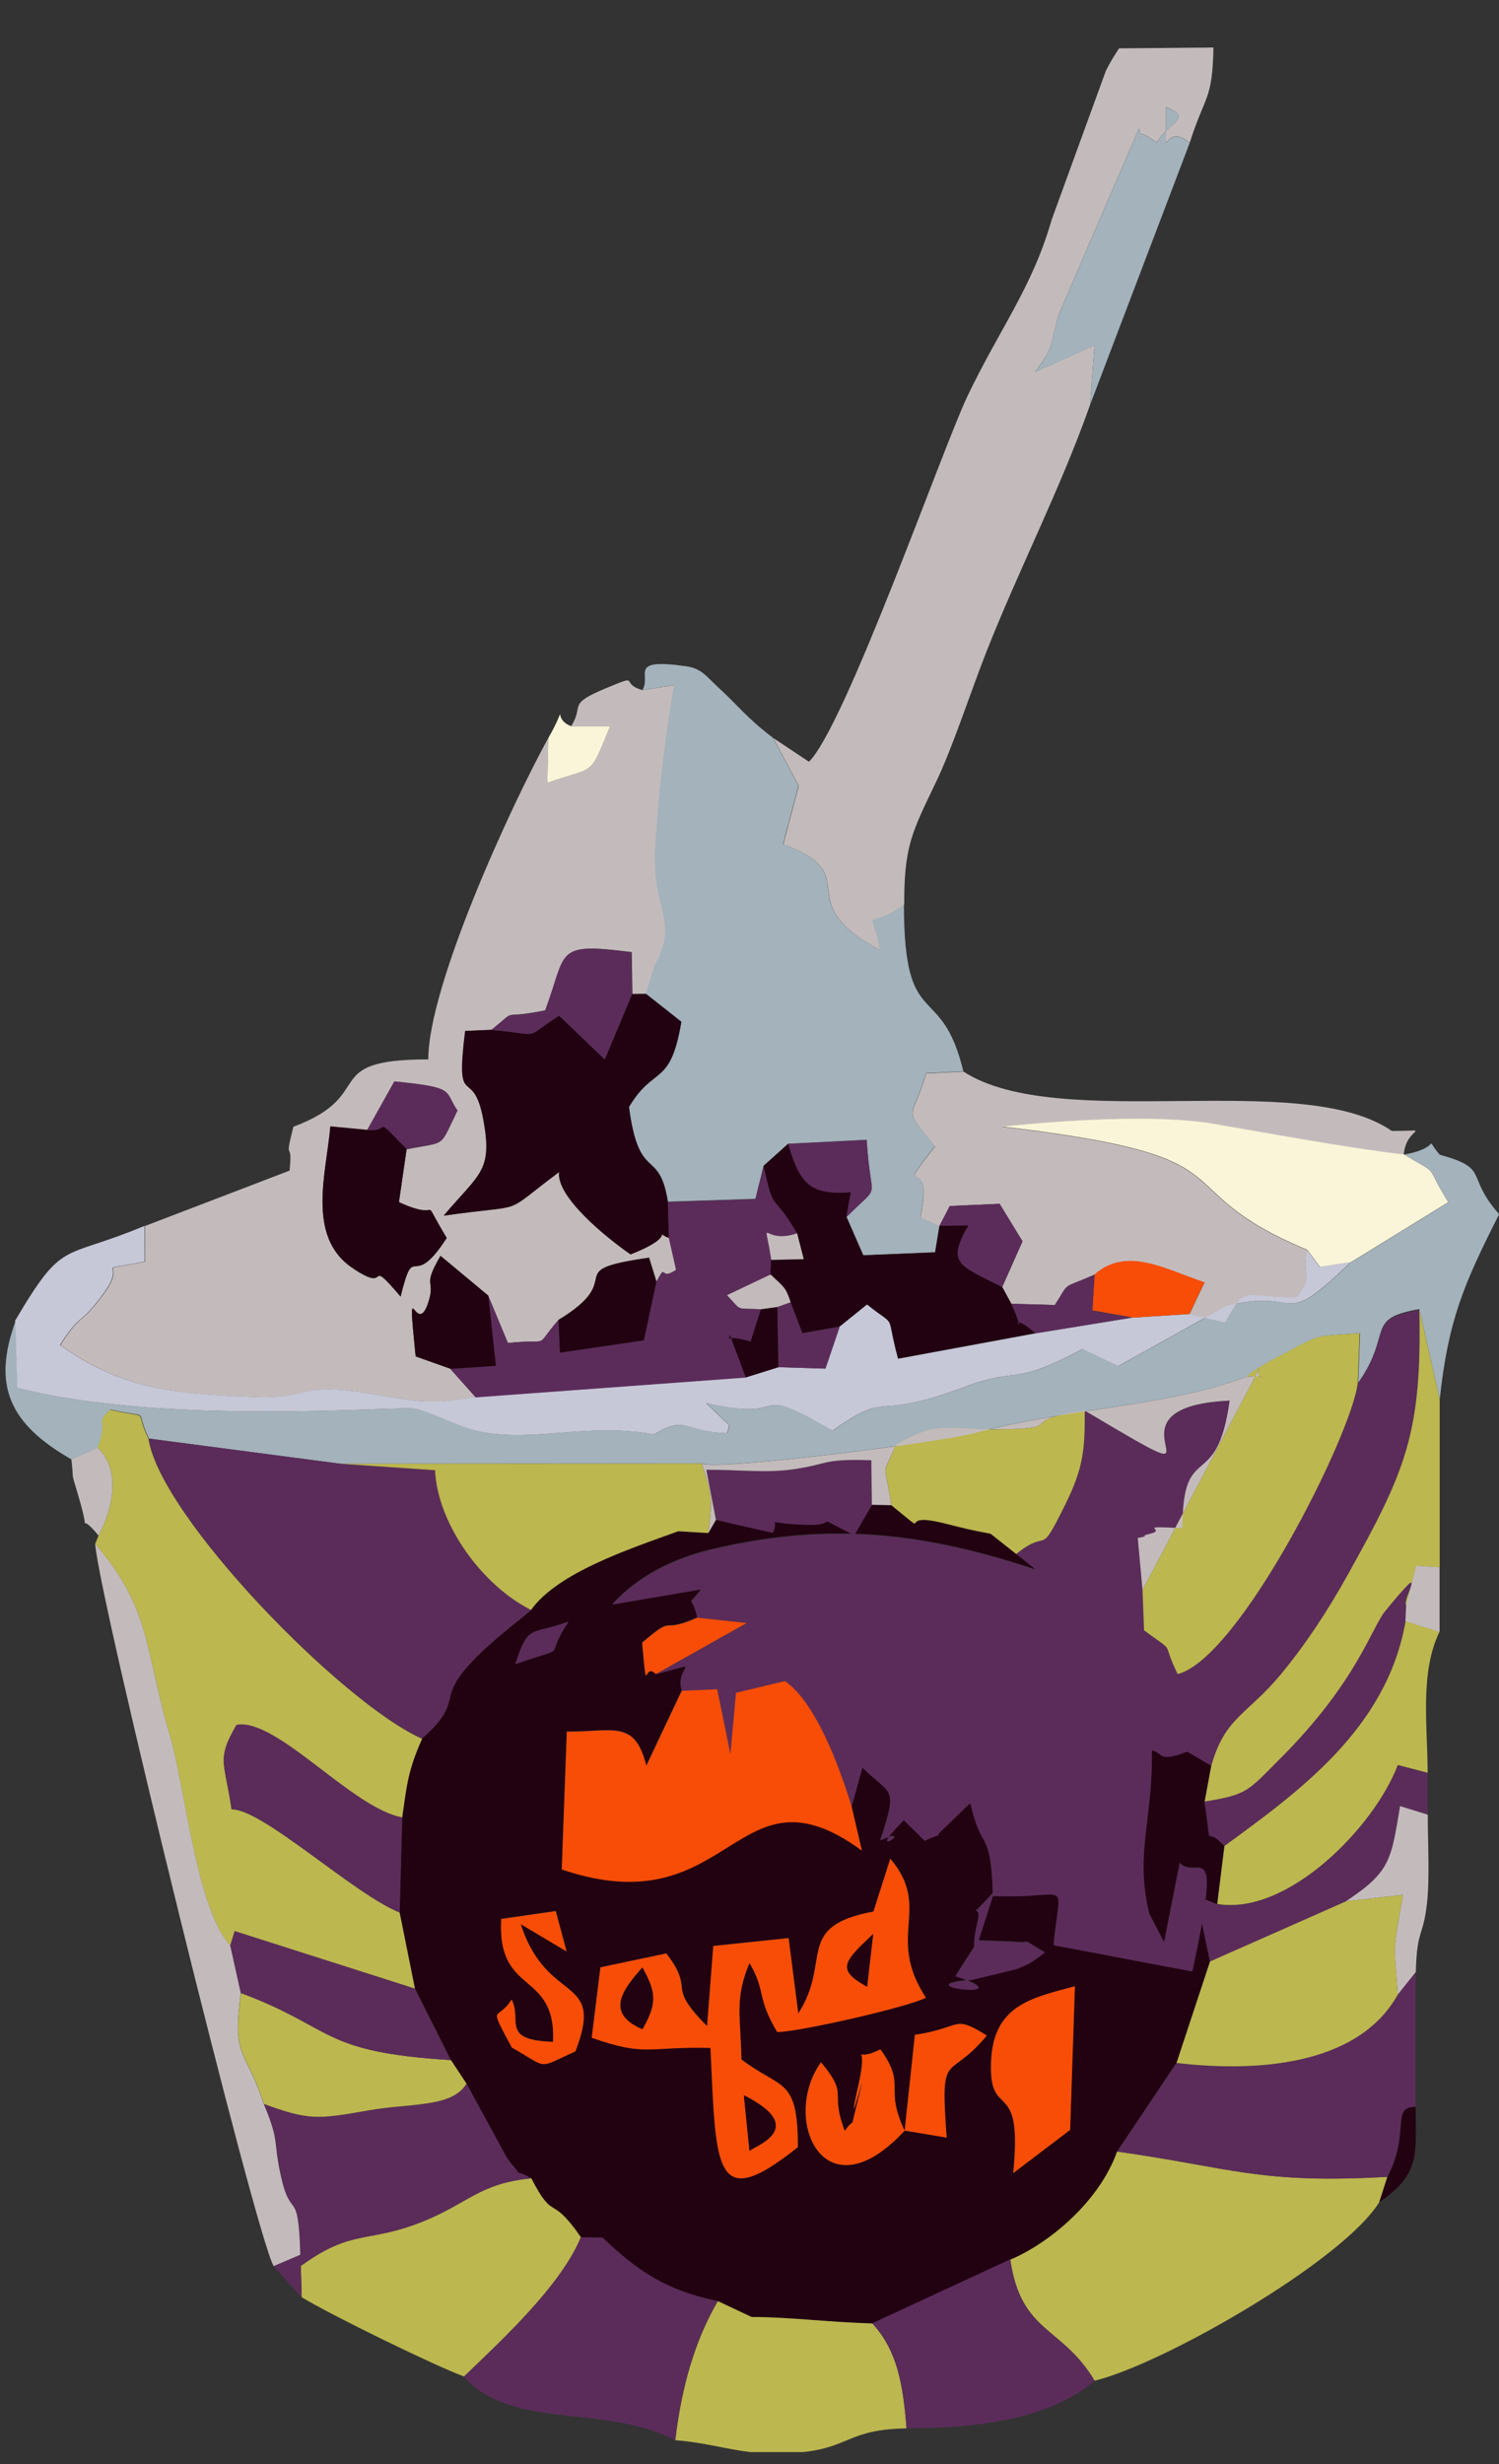
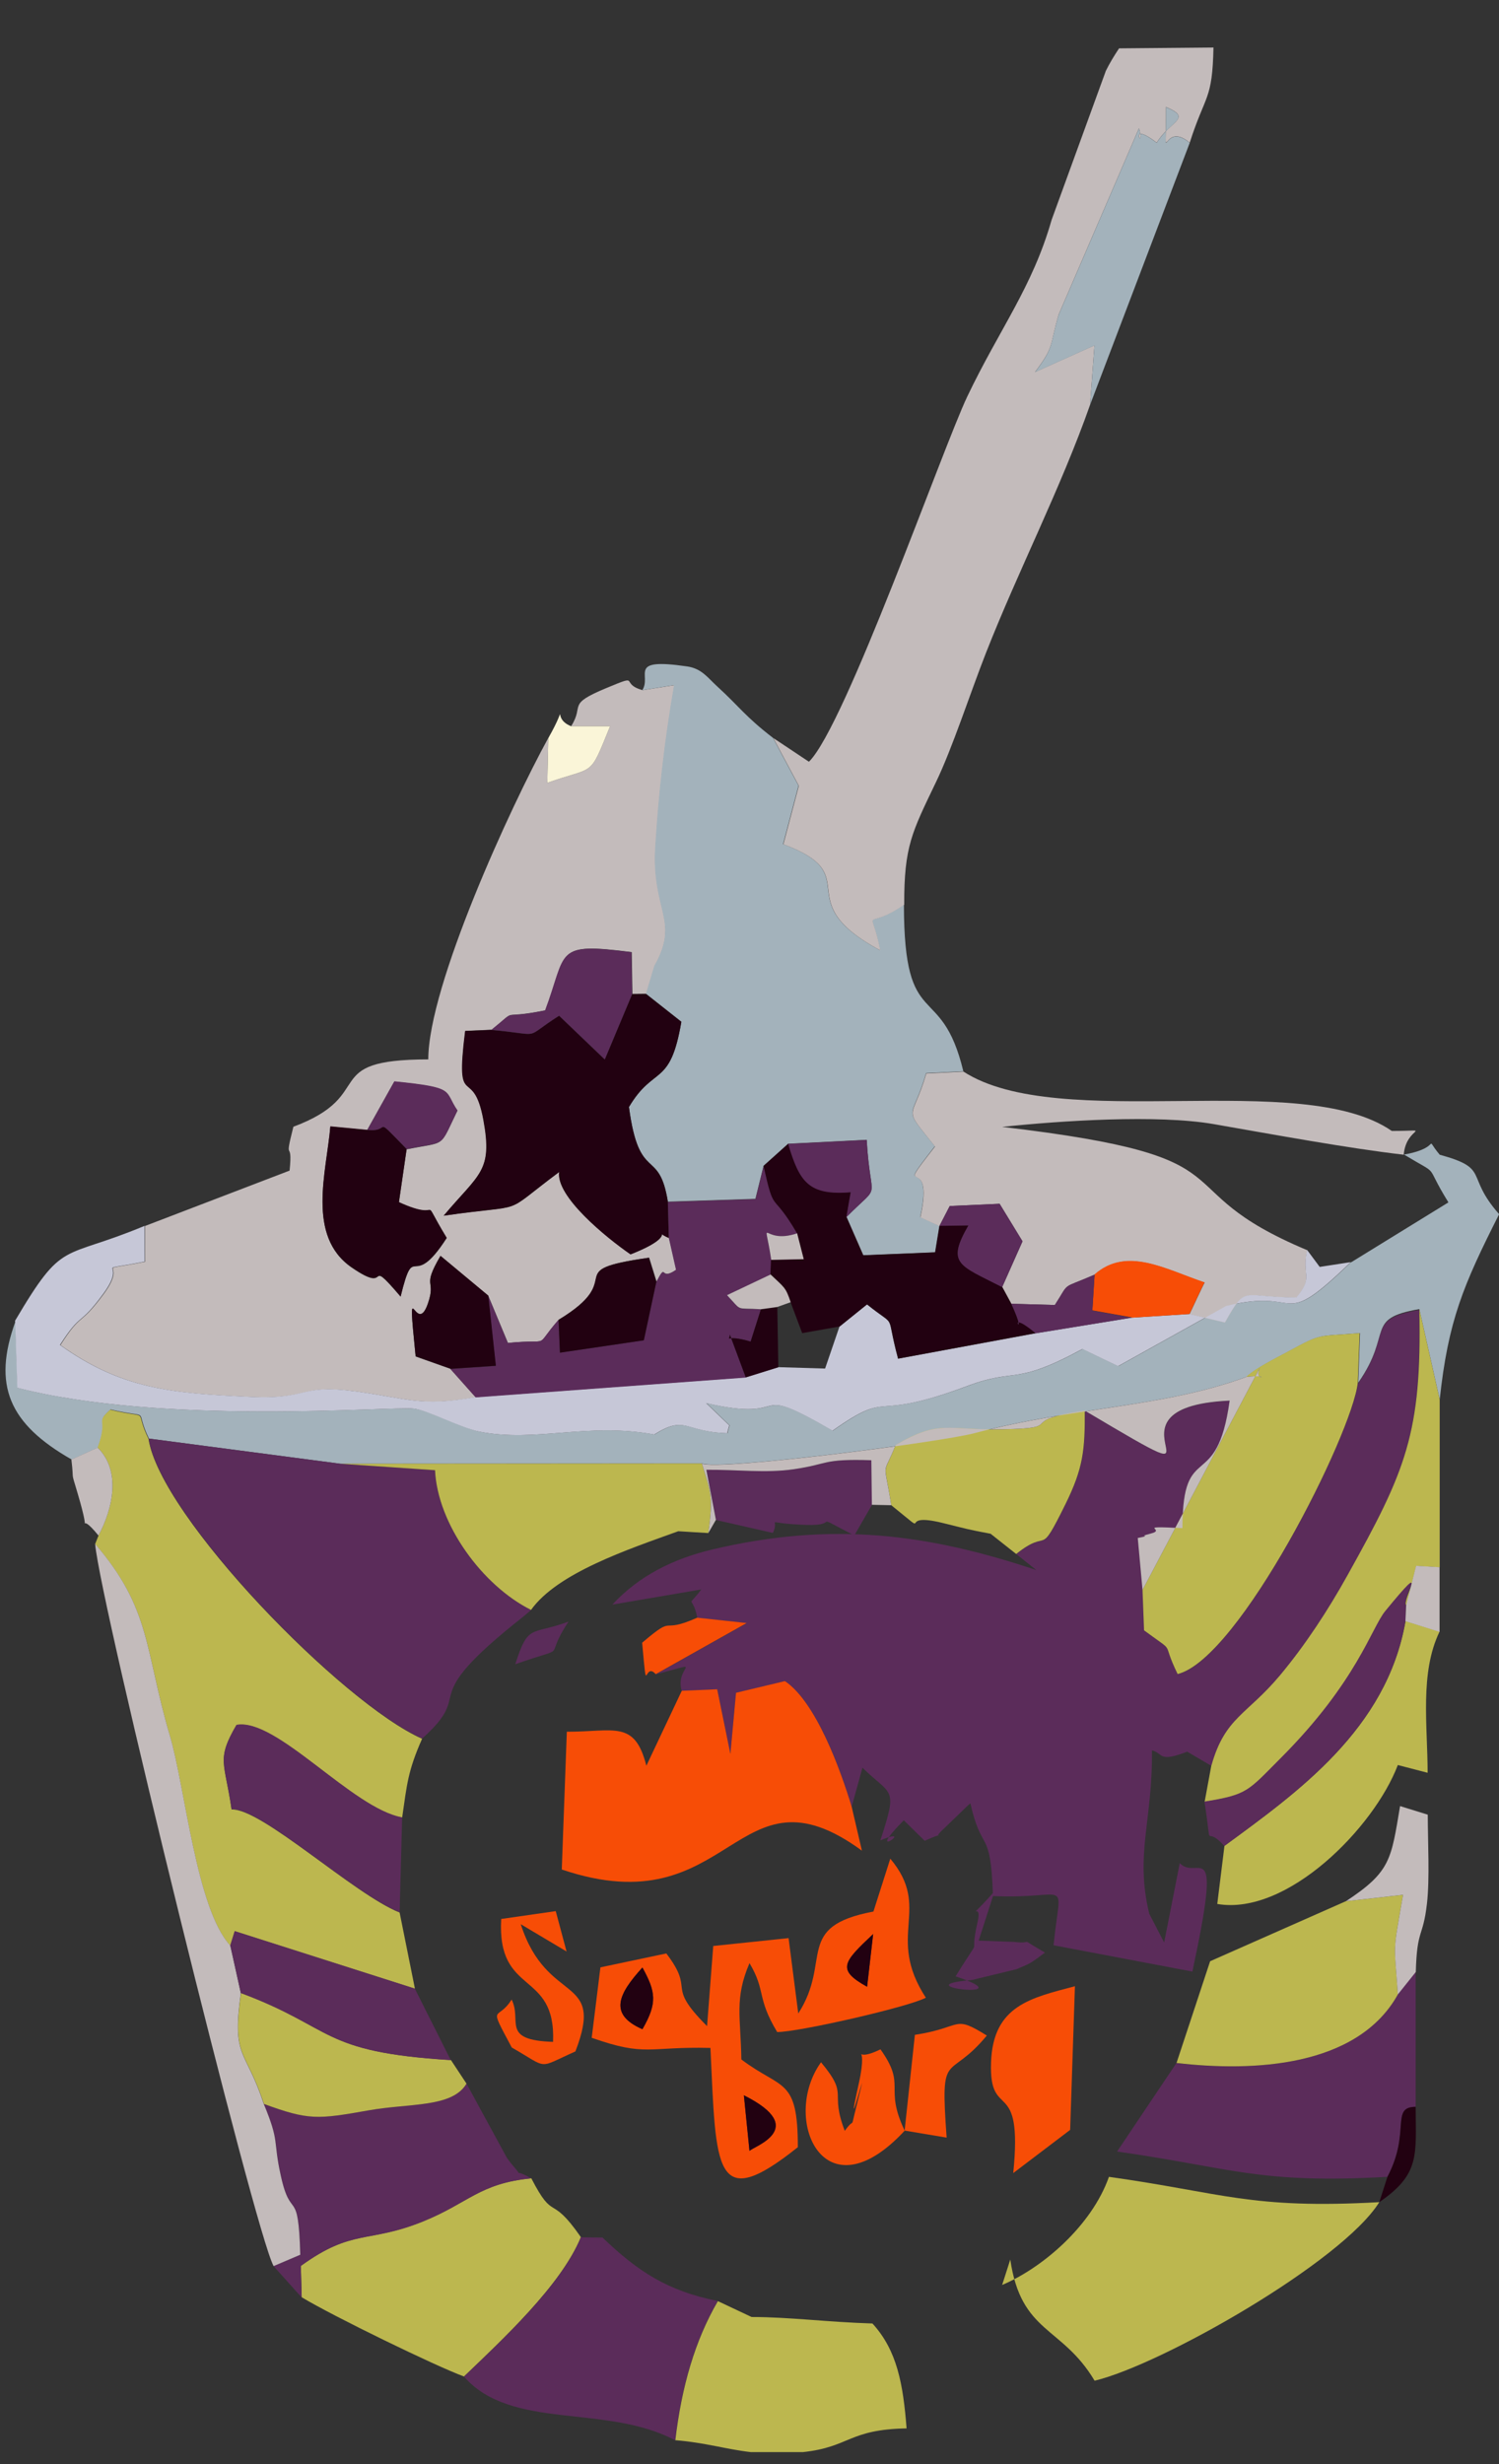
<svg xmlns="http://www.w3.org/2000/svg" xml:space="preserve" version="1.1" style="shape-rendering:geometricPrecision; text-rendering:geometricPrecision; image-rendering:optimizeQuality; fill-rule:evenodd; clip-rule:evenodd" viewBox="0 0 10.668 17.526">
  <rect x="0" y="0" width="10.668" height="17.526" fill="#333333" stroke="none" />
  <defs>
    <style type="text/css">
   
    .fil0 {fill:#220111}
    .fil1 {fill:#5B2C5A}
    .fil3 {fill:#A3B2BB}
    .fil4 {fill:#BCB74F}
    .fil2 {fill:#C3BBBB}
    .fil5 {fill:#C6C7D7}
    .fil6 {fill:#F74D06}
    .fil7 {fill:#FAF5D8}
   
  </style>
  </defs>
  <g id="Ebene_x0020_1">
    <g id="_2740132875936">
-       <path class="fil0" d="M6.438 15.154c-0.577,0.622 -0.883,-0.087 -0.596,-0.486 0.205,0.246 0.058,0.196 0.169,0.488 0.079,-0.111 0.035,0.015 0.084,-0.179 0.124,-0.494 -0.103,0.374 0.016,-0.159 0.078,-0.351 -0.085,-0.124 0.154,-0.242 0.189,0.265 0.023,0.261 0.172,0.578zm0.772 0.303c0.071,-0.702 -0.173,-0.359 -0.158,-0.787 0.015,-0.408 0.29,-0.459 0.597,-0.542l-0.034 1.022 -0.406 0.308zm-0.772 -0.303l0.073 -0.681c0.347,-0.053 0.267,-0.147 0.512,0.005 -0.278,0.337 -0.333,0.078 -0.286,0.726l-0.299 -0.05zm-0.101 -1.935c0.3,0.357 -0.037,0.543 0.253,0.989 -0.124,0.066 -0.909,0.244 -1.058,0.244 -0.149,-0.248 -0.079,-0.29 -0.197,-0.49 -0.11,0.253 -0.062,0.387 -0.058,0.685 0.289,0.219 0.402,0.125 0.402,0.624 -0.6,0.479 -0.581,0.154 -0.622,-0.706 -0.447,-0.011 -0.455,0.065 -0.845,-0.072l0.062 -0.501 0.469 -0.099c0.213,0.278 -0.014,0.212 0.29,0.517l0.044 -0.57 0.536 -0.056 0.069 0.536c0.243,-0.375 -0.032,-0.617 0.535,-0.725l0.12 -0.376zm-2.381 0.373l0.077 0.287 -0.326 -0.194c0.188,0.584 0.603,0.351 0.389,0.905 -0.277,0.123 -0.184,0.127 -0.453,-0.028 -0.173,-0.325 -0.102,-0.179 -0.001,-0.341 0.077,0.15 -0.081,0.288 0.295,0.301 0.021,-0.516 -0.401,-0.321 -0.369,-0.875l0.389 -0.056zm-0.288 -1.756c0.093,-0.291 0.109,-0.204 0.379,-0.303 -0.194,0.292 0.035,0.157 -0.379,0.303zm1.428 -1.026l-0.054 0.094 -0.214 -0.013c-0.357,0.129 -0.861,0.296 -1.048,0.56 -0.019,0.017 -0.045,0.038 -0.058,0.049 -0.795,0.626 -0.321,0.51 -0.717,0.865 -0.103,0.23 -0.108,0.326 -0.142,0.561l-0.018 0.676 0.109 0.542 0.256 0.509 0.111 0.168 0.287 0.527c0.009,0.011 0.025,0.035 0.034,0.045 0.104,0.119 -0.012,0.017 0.14,0.102 0.166,0.321 0.131,0.099 0.353,0.419l0.154 0.002c0.251,0.24 0.46,0.379 0.82,0.451l0.24 0.113c0.272,0.001 0.534,0.036 0.86,0.046l0.981 -0.454c0.285,-0.12 0.637,-0.42 0.76,-0.769l0.422 -0.629 0.239 -0.723 -0.074 -0.355c0.045,-0.114 0.005,-0.092 0.125,-0.053l0.051 -0.412c-0.152,-0.171 -0.081,0.082 -0.141,-0.315l0.048 -0.26 -0.172 -0.101c-0.208,0.081 -0.168,0.011 -0.251,-0.009 0.006,0.502 -0.122,0.734 -0.019,1.162l0.106 0.204 0.111 -0.564c0.13,0.134 0.308,-0.243 0.09,0.771l-0.988 -0.187c0.05,-0.502 0.131,-0.325 -0.431,-0.35l-0.102 0.317 0.252 0.009c0.16,0.019 0.011,-0.044 0.22,0.076 -0.117,0.085 -0.088,0.069 -0.202,0.118l-0.318 0.077c-0.517,0.043 0.399,0.146 -0.116,-0.026 0.208,-0.34 0.089,-0.089 0.156,-0.386 0.04,-0.18 -0.116,0.046 0.109,-0.206 -0.016,-0.469 -0.079,-0.278 -0.16,-0.639 -0.024,0.02 -0.05,0.048 -0.068,0.064l-0.114 0.11c-0.124,0.114 0.057,0.003 -0.143,0.093l-0.149 -0.146c-0.303,0.309 0.107,0.029 -0.167,0.143 0.128,-0.387 0.08,-0.313 -0.127,-0.517l-0.077 0.278 0.073 0.313c-0.904,-0.662 -0.918,0.546 -2.136,0.134l0.036 -0.98c0.337,0.001 0.483,-0.086 0.566,0.242l0.252 -0.533c-0.055,-0.181 0.19,-0.216 -0.185,-0.118 -0.087,-0.098 -0.058,0.193 -0.097,-0.224 0.248,-0.211 0.113,-0.054 0.392,-0.178 -0.038,-0.183 -0.083,-0.054 0.028,-0.202l-0.633 0.108c0.192,-0.208 0.439,-0.327 0.711,-0.392 0.859,-0.203 1.536,-0.11 2.306,0.146l-0.142 -0.113 -0.182 -0.144c-0.166,-0.031 -0.171,-0.035 -0.338,-0.076 -0.351,-0.087 -0.053,0.128 -0.369,-0.127l-0.138 -0.003 -0.126 0.218c-0.328,-0.168 -0.084,-0.067 -0.341,-0.075 -0.332,-0.011 -0.18,-0.058 -0.239,0.057l-0.405 -0.092z" />
      <path class="fil1" d="M9.664 9.836c-0.04,0.363 -0.844,1.963 -1.282,2.072 -0.125,-0.256 0.002,-0.133 -0.239,-0.311l-0.011 -0.287 -0.034 -0.37c0.122,-0.024 -0.02,-0.004 0.091,-0.031 0.124,-0.031 -0.128,-0.057 0.227,-0.039 -0,-0.641 0.244,-0.237 0.336,-0.907 -1.033,0.047 0.161,0.779 -1.031,0.071 0.002,0.278 -0.011,0.409 -0.137,0.665 -0.199,0.403 -0.105,0.159 -0.351,0.355l0.142 0.113c-0.769,-0.256 -1.447,-0.349 -2.306,-0.146 -0.273,0.065 -0.519,0.184 -0.711,0.392l0.633 -0.108c-0.111,0.148 -0.066,0.02 -0.028,0.202l0.352 0.038 -0.648 0.364c0.375,-0.098 0.131,-0.063 0.185,0.118l0.252 -0.011 0.094 0.46 0.04 -0.435 0.348 -0.083c0.222,0.148 0.397,0.632 0.475,0.893l0.077 -0.278c0.207,0.204 0.255,0.13 0.127,0.517 0.274,-0.114 -0.137,0.166 0.167,-0.143l0.149 0.146c0.2,-0.09 0.019,0.021 0.143,-0.093l0.114 -0.11c0.018,-0.017 0.044,-0.044 0.068,-0.064 0.081,0.361 0.143,0.17 0.16,0.639 -0.225,0.252 -0.068,0.027 -0.109,0.206 -0.067,0.297 0.053,0.046 -0.156,0.386 0.515,0.172 -0.401,0.069 0.116,0.026l0.318 -0.077c0.114,-0.049 0.085,-0.033 0.202,-0.118 -0.209,-0.12 -0.06,-0.057 -0.22,-0.076l-0.252 -0.009 0.102 -0.317c0.562,0.025 0.481,-0.152 0.431,0.35l0.988 0.187c0.218,-1.015 0.041,-0.637 -0.09,-0.771l-0.111 0.564 -0.106 -0.204c-0.103,-0.428 0.025,-0.66 0.019,-1.162 0.083,0.019 0.042,0.09 0.251,0.009l0.172 0.101c0.097,-0.342 0.252,-0.357 0.489,-0.641 0.176,-0.211 0.339,-0.459 0.48,-0.712 0.413,-0.742 0.528,-1.006 0.51,-1.89 -0.393,0.068 -0.185,0.167 -0.435,0.524z" />
      <path class="fil2" d="M2.894 8.173l-0.055 0.379c0.34,0.155 0.131,-0.092 0.34,0.254 -0.254,0.396 -0.226,0.001 -0.328,0.417 -0.264,-0.309 -0.052,-0.003 -0.349,-0.208 -0.323,-0.223 -0.177,-0.681 -0.151,-1.002l0.262 0.025 0.193 -0.345c0.445,0.045 0.35,0.064 0.449,0.207 -0.134,0.273 -0.071,0.216 -0.361,0.275zm1.17 -3.008l0.278 0c-0.152,0.374 -0.102,0.28 -0.447,0.403l0.007 -0.319c-0.268,0.487 -0.854,1.763 -0.854,2.286 -0.791,0.001 -0.349,0.251 -0.96,0.479 -0.071,0.281 -0.002,0.068 -0.027,0.312l-1.029 0.394 0.001 0.254c-0.408,0.082 -0.107,-0.027 -0.294,0.228 -0.178,0.242 -0.154,0.122 -0.309,0.365 0.44,0.315 0.796,0.343 1.354,0.369 0.433,0.02 0.339,-0.095 0.757,-0.038 0.372,0.051 0.456,0.109 0.845,0.04l-0.18 -0.202 -0.248 -0.088c-0.065,-0.645 -0,-0.125 0.087,-0.375 0.063,-0.18 -0.047,-0.105 0.09,-0.34l0.34 0.283 0.14 0.336c0.327,-0.033 0.174,0.048 0.361,-0.165 0.509,-0.307 -0.01,-0.348 0.644,-0.442l0.053 0.171c0.078,-0.146 0.016,0.001 0.14,-0.085l-0.051 -0.226c-0.133,-0.058 0.086,-0.025 -0.273,0.116 -0.174,-0.12 -0.533,-0.411 -0.508,-0.586 -0.432,0.322 -0.198,0.22 -0.822,0.311 0.254,-0.302 0.35,-0.314 0.283,-0.68 -0.074,-0.404 -0.203,-0.043 -0.13,-0.634l0.187 -0.008c0.204,-0.165 0.035,-0.068 0.382,-0.138 0.159,-0.423 0.059,-0.485 0.615,-0.414l0.005 0.297 0.099 -0.001 0.059 -0.197c0.184,-0.326 -0.021,-0.392 0.007,-0.847 0.023,-0.377 0.064,-0.746 0.134,-1.151l-0.226 0.036c-0.17,-0.047 -0.004,-0.121 -0.259,-0.015 -0.286,0.119 -0.154,0.118 -0.249,0.269z" />
      <path class="fil3" d="M4.598 7.069l0.251 0.198c-0.08,0.47 -0.194,0.306 -0.373,0.606 0.073,0.549 0.214,0.281 0.277,0.674l0.623 -0.02 0.058 -0.235 0.175 -0.157 0.559 -0.028c0.027,0.468 0.113,0.29 -0.145,0.55l0.119 0.272 0.512 -0.021 0.031 -0.189 -0.136 -0.062c0.107,-0.495 -0.211,-0.098 0.104,-0.504 -0.239,-0.3 -0.164,-0.167 -0.062,-0.52l0.265 -0.013c-0.159,-0.659 -0.423,-0.26 -0.423,-1.186 -0.293,0.202 -0.238,-0.023 -0.17,0.325 -0.667,-0.36 -0.087,-0.53 -0.69,-0.755l0.11 -0.416 -0.182 -0.34c-0.2,-0.154 -0.24,-0.223 -0.397,-0.366 -0.068,-0.062 -0.11,-0.127 -0.214,-0.142 -0.432,-0.063 -0.249,0.062 -0.319,0.169l0.226 -0.036c-0.07,0.405 -0.111,0.774 -0.134,1.151 -0.028,0.456 0.178,0.522 -0.007,0.847l-0.059 0.197z" />
      <path class="fil2" d="M5.503 5.249l0.182 0.34 -0.11 0.416c0.602,0.225 0.022,0.395 0.69,0.755 -0.068,-0.348 -0.123,-0.123 0.17,-0.325 -0.001,-0.417 0.055,-0.515 0.227,-0.874 0.115,-0.238 0.242,-0.629 0.354,-0.915 0.234,-0.595 0.53,-1.166 0.742,-1.767l0.031 -0.423 -0.423 0.19c0.14,-0.185 0.102,-0.181 0.169,-0.41l0.571 -1.324c0.049,0.182 -0.094,-0.066 0.126,0.103 0.095,-0.156 0.258,-0.172 0.066,-0.254 0,0.492 -0.036,0.083 0.169,0.254 0.112,-0.349 0.161,-0.298 0.169,-0.677l-0.672 0.006c-0.034,0.051 -0.067,0.105 -0.094,0.16l-0.386 1.06c-0.137,0.48 -0.372,0.778 -0.6,1.256 -0.177,0.372 -0.868,2.343 -1.127,2.598l-0.254 -0.169z" />
      <path class="fil3" d="M9.615 8.977c-0.522,0.505 -0.333,0.174 -0.887,0.312l-0.769 0.428 -0.254 -0.122c-0.489,0.265 -0.464,0.131 -0.813,0.261 -0.719,0.268 -0.531,0.014 -0.965,0.32 -0.62,-0.359 -0.26,-0.049 -0.899,-0.196l0.164 0.158c0.004,-0.013 -0.011,0.037 -0.015,0.056 -0.309,-0.011 -0.295,-0.132 -0.519,0.009 -0.478,-0.089 -0.843,0.059 -1.242,-0.02 -0.134,-0.027 -0.366,-0.153 -0.47,-0.164 -0.165,-0.019 -1.772,0.121 -2.821,-0.148l-0.015 -0.473c-0.165,0.455 -0.046,0.729 0.4,0.983l0.187 -0.085c0.081,-0.219 -0.023,-0.169 0.09,-0.271 0.309,0.071 0.161,-0.024 0.273,0.207l1.363 0.179 2.574 -0.002c0.129,0.05 1.696,-0.152 1.938,-0.216 0.723,-0.19 1.342,-0.181 1.938,-0.401 0.065,-0.061 0.211,-0.133 0.294,-0.178 0.249,-0.135 0.202,-0.106 0.512,-0.132l-0.013 0.353c0.25,-0.357 0.042,-0.456 0.435,-0.524l0.145 0.644c0.06,-0.56 0.167,-0.813 0.423,-1.319 -0.247,-0.28 -0.059,-0.323 -0.423,-0.423 -0.123,-0.147 0.032,-0.052 -0.254,-0.001 0.274,0.165 0.133,0.045 0.316,0.34l-0.692 0.426z" />
      <path class="fil4" d="M0.695 10.296c0.168,0.165 0.109,0.434 0.006,0.626l-0.024 0.06c0.401,0.465 0.35,0.746 0.533,1.367 0.106,0.361 0.187,1.228 0.429,1.49l0.032 -0.103 1.282 0.409 -0.109 -0.542c-0.323,-0.128 -0.982,-0.743 -1.196,-0.733 -0.048,-0.336 -0.111,-0.352 0.035,-0.6 0.285,-0.053 0.823,0.595 1.179,0.658 0.034,-0.235 0.04,-0.331 0.142,-0.561 -0.565,-0.249 -1.864,-1.58 -1.947,-2.133 -0.112,-0.23 0.036,-0.135 -0.273,-0.207 -0.113,0.102 -0.009,0.052 -0.09,0.271z" />
      <path class="fil1" d="M3.005 12.365c0.396,-0.355 -0.078,-0.238 0.717,-0.865 0.013,-0.011 0.039,-0.032 0.058,-0.049 -0.345,-0.172 -0.666,-0.61 -0.684,-0.994l-0.675 -0.046 -1.363 -0.179c0.083,0.552 1.381,1.884 1.947,2.133z" />
      <path class="fil2" d="M6.686 8.719l0.073 -0.141 0.355 -0.016 0.163 0.267 -0.145 0.326 0.064 0.118 0.311 0.009c0.112,-0.173 0.035,-0.108 0.283,-0.216 0.229,-0.2 0.499,-0.04 0.783,0.057 -0.008,0.01 -0.096,0.202 -0.108,0.225l0.253 0.059c0.154,-0.273 0.118,-0.177 0.509,-0.177 0.125,-0.15 0.036,-0.149 0.076,-0.338 -1.079,-0.452 -0.311,-0.659 -2.171,-0.877 0.421,-0.044 1.103,-0.089 1.504,-0.02 0.43,0.075 0.963,0.173 1.354,0.218 0.017,-0.208 0.226,-0.169 -0.085,-0.169 -0.643,-0.446 -2.366,0.019 -3.048,-0.422l-0.265 0.013c-0.102,0.352 -0.177,0.219 0.062,0.52 -0.316,0.405 0.003,0.009 -0.104,0.504l0.136 0.062z" />
      <path class="fil5" d="M0.108 9.398l0.015 0.473c1.05,0.269 2.656,0.13 2.821,0.148 0.103,0.012 0.335,0.138 0.47,0.164 0.399,0.079 0.765,-0.068 1.242,0.02 0.225,-0.141 0.211,-0.019 0.519,-0.009 0.004,-0.019 0.019,-0.069 0.015,-0.056l-0.164 -0.158c0.639,0.147 0.279,-0.163 0.899,0.196 0.434,-0.306 0.247,-0.051 0.965,-0.32 0.349,-0.13 0.324,0.004 0.813,-0.261l0.254 0.122 0.769 -0.428c0.554,-0.138 0.365,0.193 0.887,-0.312l-0.221 0.034 -0.09 -0.121c-0.04,0.189 0.049,0.188 -0.076,0.338 -0.392,0 -0.355,-0.096 -0.509,0.177l-0.253 -0.059 -0.41 0.026 -0.689 0.112 -0.974 0.18c-0.094,-0.35 0.002,-0.207 -0.221,-0.386l-0.196 0.158 -0.102 0.298 -0.335 -0.01 -0.231 0.072 -1.923 0.141c-0.389,0.069 -0.473,0.011 -0.845,-0.04 -0.419,-0.057 -0.325,0.058 -0.757,0.038 -0.558,-0.026 -0.914,-0.054 -1.354,-0.369 0.156,-0.243 0.132,-0.123 0.309,-0.365 0.187,-0.255 -0.114,-0.146 0.294,-0.228l-0.001 -0.254c-0.596,0.249 -0.574,0.086 -0.923,0.677z" />
-       <path class="fil4" d="M7.19 16.071c0.077,0.528 0.366,0.47 0.6,0.862 0.475,-0.113 1.762,-0.845 2.026,-1.27l0.058 -0.18c-0.916,0.051 -1.111,-0.066 -1.924,-0.18 -0.123,0.349 -0.475,0.649 -0.76,0.769z" />
+       <path class="fil4" d="M7.19 16.071c0.077,0.528 0.366,0.47 0.6,0.862 0.475,-0.113 1.762,-0.845 2.026,-1.27c-0.916,0.051 -1.111,-0.066 -1.924,-0.18 -0.123,0.349 -0.475,0.649 -0.76,0.769z" />
      <path class="fil6" d="M4.852 12.026l-0.252 0.533c-0.083,-0.328 -0.229,-0.241 -0.566,-0.242l-0.036 0.98c1.218,0.412 1.232,-0.795 2.136,-0.134l-0.073 -0.313c-0.079,-0.261 -0.253,-0.744 -0.475,-0.893l-0.348 0.083 -0.04 0.435 -0.094 -0.46 -0.252 0.011z" />
      <path class="fil0" d="M3.497 7.325l-0.187 0.008c-0.074,0.591 0.056,0.23 0.13,0.634 0.067,0.366 -0.029,0.378 -0.283,0.68 0.624,-0.09 0.39,0.011 0.822,-0.311 -0.024,0.174 0.334,0.466 0.508,0.586 0.359,-0.141 0.14,-0.174 0.273,-0.116l-0.007 -0.258c-0.063,-0.393 -0.204,-0.125 -0.277,-0.674 0.179,-0.301 0.293,-0.136 0.373,-0.606l-0.251 -0.198 -0.099 0.001 -0.195 0.465 -0.325 -0.311c-0.27,0.171 -0.1,0.135 -0.482,0.101z" />
      <path class="fil4" d="M8.871 9.793c0.2,-0.021 0.044,0.048 0.096,-0.067l-0.836 1.583 0.011 0.287c0.241,0.178 0.114,0.055 0.239,0.311 0.439,-0.109 1.242,-1.708 1.282,-2.072l0.013 -0.353c-0.311,0.026 -0.263,-0.003 -0.512,0.132 -0.082,0.044 -0.229,0.117 -0.294,0.178z" />
      <path class="fil1" d="M9.947 14.187c-0.288,0.516 -1.03,0.55 -1.575,0.487l-0.422 0.629c0.813,0.115 1.008,0.232 1.924,0.18 0.168,-0.318 0.019,-0.496 0.201,-0.498l0 -0.959 -0.128 0.16z" />
      <path class="fil4" d="M2.148 16.34c0.226,0.136 0.954,0.49 1.154,0.563 0.269,-0.258 0.692,-0.649 0.832,-0.991 -0.222,-0.32 -0.187,-0.098 -0.353,-0.419 -0.368,0.036 -0.444,0.174 -0.769,0.306 -0.394,0.159 -0.502,0.049 -0.871,0.317l0.006 0.224z" />
      <path class="fil6" d="M5.334 15.299l-0.04 -0.396c0.474,0.238 0.06,0.366 0.04,0.396zm-0.762 -1.305c0.094,0.172 0.109,0.25 0,0.439 -0.246,-0.107 -0.168,-0.254 0,-0.439zm1.599 0.137c-0.221,-0.122 -0.169,-0.175 0.043,-0.375l-0.043 0.375zm0.045 -0.535c-0.567,0.107 -0.292,0.349 -0.535,0.725l-0.069 -0.536 -0.536 0.056 -0.044 0.57c-0.305,-0.305 -0.077,-0.238 -0.29,-0.517l-0.469 0.099 -0.062 0.501c0.39,0.137 0.398,0.061 0.845,0.072 0.041,0.861 0.022,1.185 0.622,0.706 0,-0.499 -0.113,-0.405 -0.402,-0.624 -0.004,-0.298 -0.051,-0.432 0.058,-0.685 0.119,0.2 0.048,0.242 0.197,0.49 0.15,0.001 0.934,-0.178 1.058,-0.244 -0.29,-0.446 0.047,-0.631 -0.253,-0.989l-0.12 0.376z" />
      <path class="fil1" d="M3.302 16.904c0.339,0.386 1.009,0.191 1.503,0.453 0.045,-0.383 0.14,-0.711 0.303,-0.991 -0.36,-0.072 -0.569,-0.211 -0.82,-0.451l-0.154 -0.002c-0.14,0.342 -0.563,0.733 -0.832,0.991z" />
      <path class="fil1" d="M4.753 8.548l0.007 0.258 0.051 0.226c-0.123,0.086 -0.062,-0.062 -0.14,0.085l-0.089 0.416 -0.597 0.088 -0.01 -0.234c-0.186,0.213 -0.034,0.132 -0.361,0.165l-0.14 -0.336 0.054 0.499 -0.323 0.022 0.18 0.202 1.923 -0.141 -0.114 -0.306c-0.004,0.063 -0.043,-0.006 0.148,0.05l0.073 -0.229c-0.189,-0.011 -0.126,0.021 -0.24,-0.1l0.31 -0.147 0.004 -0.104c-0.053,-0.348 -0.072,-0.102 0.184,-0.19 -0.185,-0.316 -0.157,-0.12 -0.238,-0.478l-0.058 0.235 -0.623 0.02z" />
      <path class="fil4" d="M3.779 11.451c0.188,-0.264 0.691,-0.431 1.048,-0.56l0.214 0.013c0.037,-0.267 0.015,-0.291 -0.046,-0.495l-2.574 0.002 0.675 0.046c0.018,0.385 0.338,0.822 0.684,0.994z" />
      <path class="fil1" d="M1.877 14.964c0.116,0.28 0.065,0.252 0.121,0.509 0.073,0.335 0.125,0.068 0.139,0.564l-0.19 0.081 0.2 0.223 -0.006 -0.224c0.369,-0.268 0.478,-0.158 0.871,-0.317 0.325,-0.132 0.4,-0.27 0.769,-0.306 -0.152,-0.085 -0.036,0.017 -0.14,-0.102 -0.009,-0.01 -0.025,-0.034 -0.034,-0.045l-0.287 -0.527c-0.102,0.172 -0.404,0.138 -0.696,0.19 -0.366,0.065 -0.429,0.071 -0.747,-0.046z" />
      <path class="fil4" d="M4.805 17.356c0.219,0.018 0.358,0.064 0.539,0.085l0.369 0c0.337,-0.036 0.323,-0.161 0.739,-0.169 -0.025,-0.316 -0.067,-0.553 -0.243,-0.746 -0.326,-0.01 -0.588,-0.046 -0.86,-0.046l-0.24 -0.113c-0.163,0.28 -0.258,0.608 -0.303,0.991z" />
-       <path class="fil7" d="M9.304 8.89l0.09 0.121 0.221 -0.034 0.692 -0.426c-0.183,-0.295 -0.042,-0.174 -0.316,-0.34 -0.391,-0.045 -0.924,-0.144 -1.354,-0.218 -0.402,-0.07 -1.083,-0.024 -1.504,0.02 1.86,0.218 1.093,0.425 2.171,0.877z" />
      <path class="fil4" d="M8.612 13.95l-0.239 0.723c0.545,0.064 1.287,0.03 1.575,-0.487 -0.026,-0.395 -0.037,-0.279 0.037,-0.709l-0.408 0.046 -0.966 0.427z" />
      <path class="fil4" d="M8.621 12.556l-0.048 0.26c0.307,-0.05 0.306,-0.072 0.544,-0.31 0.543,-0.544 0.645,-0.926 0.744,-1.046 0.332,-0.404 0.11,-0.081 0.147,-0.04l0.071 -0.282 0.167 0.01 0 -1.192 -0.145 -0.644c0.019,0.884 -0.097,1.149 -0.51,1.89 -0.141,0.254 -0.304,0.501 -0.48,0.712 -0.237,0.284 -0.392,0.299 -0.489,0.641z" />
      <path class="fil2" d="M1.947 16.118l0.19 -0.081c-0.014,-0.496 -0.066,-0.229 -0.139,-0.564 -0.057,-0.257 -0.005,-0.23 -0.121,-0.509 -0.13,-0.398 -0.228,-0.317 -0.163,-0.788l-0.075 -0.338c-0.242,-0.262 -0.322,-1.128 -0.429,-1.49 -0.183,-0.62 -0.132,-0.902 -0.533,-1.367 0.033,0.412 1.137,4.899 1.27,5.136z" />
      <path class="fil0" d="M5.434 8.293c0.081,0.359 0.053,0.163 0.238,0.478l0.047 0.184 -0.232 0.005 -0.004 0.104c0.1,0.095 0.107,0.09 0.143,0.197l0.083 0.221 0.266 -0.047 0.196 -0.158c0.223,0.18 0.127,0.036 0.221,0.386l0.974 -0.18 -0 -0.005c-0.237,-0.195 -0.03,0.095 -0.169,-0.206l-0.064 -0.118c-0.305,-0.157 -0.399,-0.163 -0.24,-0.439l-0.206 0.003 -0.031 0.189 -0.512 0.021 -0.119 -0.272 0.031 -0.178c-0.297,0.024 -0.364,-0.07 -0.445,-0.344l-0.175 0.157z" />
-       <path class="fil1" d="M6.208 16.525c0.177,0.193 0.219,0.43 0.243,0.746 0.468,0 1.016,-0.054 1.338,-0.339 -0.234,-0.391 -0.523,-0.333 -0.6,-0.862l-0.981 0.454z" />
      <path class="fil4" d="M8.714 13.13l-0.051 0.412c0.497,0.086 1.116,-0.543 1.285,-0.988l0.212 0.055c0,-0.336 -0.057,-0.711 0.085,-1.004l-0.242 -0.075c-0.134,0.77 -0.77,1.218 -1.289,1.599z" />
      <path class="fil4" d="M6.343 10.706c0.316,0.255 0.018,0.04 0.369,0.127 0.167,0.041 0.172,0.045 0.338,0.076l0.182 0.144c0.245,-0.196 0.152,0.048 0.351,-0.355 0.126,-0.255 0.139,-0.387 0.137,-0.665 -0.509,0.075 -0.114,0.124 -0.583,0.133 -0.398,0.008 -0.448,-0.072 -0.763,0.112 -0.093,0.239 -0.085,0.084 -0.031,0.428z" />
      <path class="fil1" d="M2.844 13.602l0.018 -0.676c-0.355,-0.063 -0.894,-0.711 -1.179,-0.658 -0.145,0.249 -0.083,0.264 -0.035,0.6 0.213,-0.01 0.873,0.606 1.196,0.733z" />
      <path class="fil4" d="M1.877 14.964c0.319,0.117 0.381,0.111 0.747,0.046 0.292,-0.052 0.594,-0.018 0.696,-0.19l-0.111 -0.168c-0.935,-0.057 -0.824,-0.227 -1.494,-0.477 -0.065,0.471 0.032,0.39 0.163,0.788z" />
      <path class="fil1" d="M1.639 13.838l0.075 0.338c0.671,0.25 0.559,0.419 1.494,0.477l-0.256 -0.509 -1.282 -0.409 -0.032 0.103z" />
      <path class="fil3" d="M7.758 2.879l0.709 -1.863c-0.205,-0.171 -0.169,0.239 -0.169,-0.254 0.192,0.081 0.029,0.098 -0.066,0.254 -0.22,-0.17 -0.077,0.078 -0.126,-0.103l-0.571 1.324c-0.068,0.229 -0.029,0.225 -0.169,0.41l0.423 -0.19 -0.031 0.423z" />
      <path class="fil0" d="M2.894 8.173c-0.253,-0.259 -0.1,-0.116 -0.281,-0.137l-0.262 -0.025c-0.027,0.322 -0.172,0.779 0.151,1.002 0.297,0.205 0.086,-0.101 0.349,0.208 0.102,-0.416 0.074,-0.021 0.328,-0.417 -0.21,-0.346 -0.001,-0.099 -0.34,-0.254l0.055 -0.379z" />
-       <path class="fil1" d="M8.662 13.543c-0.12,-0.04 -0.08,-0.061 -0.125,0.053l0.074 0.355 0.966 -0.427c0.321,-0.209 0.323,-0.297 0.386,-0.677l0.197 0.061 0 -0.297 -0.212 -0.055c-0.169,0.445 -0.788,1.073 -1.285,0.988z" />
      <path class="fil6" d="M7.21 15.457l0.406 -0.308 0.034 -1.022c-0.308,0.083 -0.583,0.134 -0.597,0.542 -0.015,0.428 0.229,0.085 0.158,0.787z" />
      <path class="fil1" d="M8.572 12.815c0.061,0.397 -0.011,0.144 0.141,0.315 0.519,-0.381 1.155,-0.829 1.289,-1.599l0.004 -0.113c-0.037,-0.041 0.185,-0.364 -0.147,0.04 -0.099,0.12 -0.201,0.502 -0.744,1.046 -0.237,0.238 -0.236,0.26 -0.544,0.31z" />
      <path class="fil1" d="M5.095 10.811l0.405 0.092c0.059,-0.115 -0.093,-0.068 0.239,-0.057 0.257,0.008 0.013,-0.093 0.341,0.075l0.126 -0.218 -0.004 -0.317c-0.355,-0.011 -0.296,0.028 -0.552,0.064 -0.196,0.028 -0.412,0.002 -0.622,0.004l0.068 0.356z" />
      <path class="fil2" d="M4.995 10.409c0.062,0.204 0.083,0.229 0.046,0.495l0.054 -0.094 -0.068 -0.356c0.21,-0.002 0.426,0.025 0.622,-0.004 0.256,-0.037 0.197,-0.075 0.552,-0.064l0.004 0.317 0.138 0.003c-0.055,-0.344 -0.063,-0.19 0.031,-0.428 0.315,-0.184 0.364,-0.104 0.763,-0.112 0.469,-0.009 0.074,-0.058 0.583,-0.133 1.192,0.708 -0.002,-0.024 1.031,-0.071 -0.092,0.67 -0.336,0.267 -0.336,0.907 -0.354,-0.018 -0.102,0.008 -0.227,0.039 -0.111,0.028 0.031,0.007 -0.091,0.031l0.034 0.37 0.836 -1.583c-0.052,0.115 0.104,0.046 -0.096,0.067 -0.596,0.219 -1.215,0.211 -1.938,0.401 -0.242,0.064 -1.81,0.266 -1.938,0.216z" />
      <path class="fil1" d="M3.497 7.325c0.383,0.034 0.212,0.07 0.482,-0.101l0.325 0.311 0.195 -0.465 -0.005 -0.297c-0.556,-0.071 -0.456,-0.009 -0.615,0.414 -0.346,0.071 -0.177,-0.027 -0.382,0.138z" />
      <path class="fil6" d="M6.438 15.154c-0.15,-0.317 0.017,-0.313 -0.172,-0.578 -0.239,0.118 -0.076,-0.109 -0.154,0.242 -0.119,0.533 0.108,-0.336 -0.016,0.159 -0.049,0.194 -0.005,0.068 -0.084,0.179 -0.112,-0.292 0.036,-0.241 -0.169,-0.488 -0.287,0.399 0.019,1.108 0.596,0.486z" />
      <path class="fil0" d="M3.206 9.736l0.323 -0.022 -0.054 -0.499 -0.34 -0.283c-0.138,0.235 -0.028,0.16 -0.09,0.34 -0.087,0.25 -0.152,-0.271 -0.087,0.375l0.248 0.088z" />
      <path class="fil6" d="M3.567 13.648c-0.032,0.554 0.39,0.359 0.369,0.875 -0.376,-0.012 -0.218,-0.15 -0.295,-0.301 -0.101,0.163 -0.172,0.016 0.001,0.341 0.269,0.154 0.176,0.151 0.453,0.028 0.214,-0.554 -0.201,-0.321 -0.389,-0.905l0.326 0.194 -0.077 -0.287 -0.389 0.056z" />
      <path class="fil0" d="M3.975 9.387l0.01 0.234 0.597 -0.088 0.089 -0.416 -0.053 -0.171c-0.654,0.093 -0.134,0.134 -0.644,0.442z" />
      <path class="fil2" d="M9.577 13.523l0.408 -0.046c-0.074,0.431 -0.064,0.315 -0.037,0.709l0.128 -0.16c0.008,-0.31 0.051,-0.241 0.079,-0.484 0.021,-0.179 0.006,-0.448 0.006,-0.635l-0.197 -0.061c-0.064,0.38 -0.066,0.467 -0.386,0.677z" />
      <path class="fil6" d="M8.055 9.372l0.41 -0.026c0.012,-0.023 0.1,-0.215 0.108,-0.225 -0.285,-0.096 -0.554,-0.257 -0.783,-0.057l-0.016 0.256 0.281 0.05z" />
      <path class="fil6" d="M6.438 15.154l0.299 0.05c-0.047,-0.648 0.008,-0.389 0.286,-0.726 -0.245,-0.152 -0.165,-0.058 -0.512,-0.005l-0.073 0.681z" />
      <path class="fil1" d="M6.686 8.719l0.206 -0.003c-0.159,0.276 -0.065,0.282 0.24,0.439l0.145 -0.326 -0.163 -0.267 -0.355 0.016 -0.073 0.141z" />
      <path class="fil1" d="M2.614 8.036c0.181,0.021 0.027,-0.122 0.281,0.137 0.29,-0.059 0.228,-0.002 0.361,-0.275 -0.099,-0.143 -0.004,-0.162 -0.449,-0.207l-0.193 0.345z" />
      <path class="fil1" d="M5.609 8.136c0.081,0.274 0.148,0.368 0.445,0.344l-0.031 0.178c0.258,-0.26 0.172,-0.082 0.145,-0.55l-0.559 0.028z" />
      <path class="fil6" d="M4.666 11.908l0.648 -0.364 -0.352 -0.038c-0.279,0.124 -0.144,-0.033 -0.392,0.178 0.038,0.417 0.01,0.126 0.097,0.224z" />
      <path class="fil1" d="M7.197 9.273c0.139,0.302 -0.068,0.012 0.169,0.206l0 0.005 0.689 -0.112 -0.281 -0.05 0.016 -0.256c-0.247,0.108 -0.171,0.043 -0.283,0.216l-0.311 -0.009z" />
      <path class="fil7" d="M3.902 5.249l-0.007 0.319c0.345,-0.123 0.295,-0.029 0.447,-0.403l-0.278 -0c-0.15,-0.059 -0.004,-0.194 -0.162,0.085z" />
-       <polygon class="fil1" points="5.539,9.724 5.875,9.735 5.976,9.437 5.711,9.483 5.627,9.263 5.532,9.296 " />
      <path class="fil2" d="M0.508 10.381c0.021,0.174 -0.009,0.06 0.044,0.239 0.115,0.388 -0.026,0.087 0.149,0.302 0.103,-0.192 0.162,-0.461 -0.006,-0.626l-0.187 0.085z" />
      <path class="fil0" d="M5.308 9.797l0.231 -0.072 -0.007 -0.428 -0.117 0.016 -0.073 0.229c-0.191,-0.056 -0.152,0.013 -0.148,-0.05l0.114 0.306z" />
      <polygon class="fil2" points="10.007,11.419 10.002,11.531 10.245,11.607 10.245,11.147 10.078,11.137 " />
      <path class="fil0" d="M9.874 15.483l-0.058 0.18c0.292,-0.2 0.26,-0.334 0.259,-0.678 -0.182,0.001 -0.033,0.179 -0.201,0.498z" />
      <path class="fil2" d="M5.415 9.312l0.117 -0.016 0.095 -0.034c-0.036,-0.107 -0.043,-0.102 -0.143,-0.197l-0.31 0.147c0.114,0.12 0.052,0.088 0.24,0.1z" />
      <path class="fil0" d="M4.572 13.994c-0.168,0.185 -0.246,0.332 0,0.439 0.109,-0.189 0.094,-0.267 0,-0.439z" />
      <path class="fil0" d="M5.334 15.299c0.02,-0.03 0.435,-0.158 -0.04,-0.396l0.04 0.396z" />
      <path class="fil1" d="M3.667 11.837c0.414,-0.146 0.185,-0.011 0.379,-0.303 -0.27,0.099 -0.285,0.011 -0.379,0.303z" />
      <path class="fil2" d="M5.488 8.961l0.232 -0.005 -0.047 -0.184c-0.257,0.088 -0.237,-0.159 -0.184,0.19z" />
      <path class="fil0" d="M6.171 14.131l0.043 -0.375c-0.212,0.2 -0.263,0.253 -0.043,0.375z" />
    </g>
  </g>
</svg>